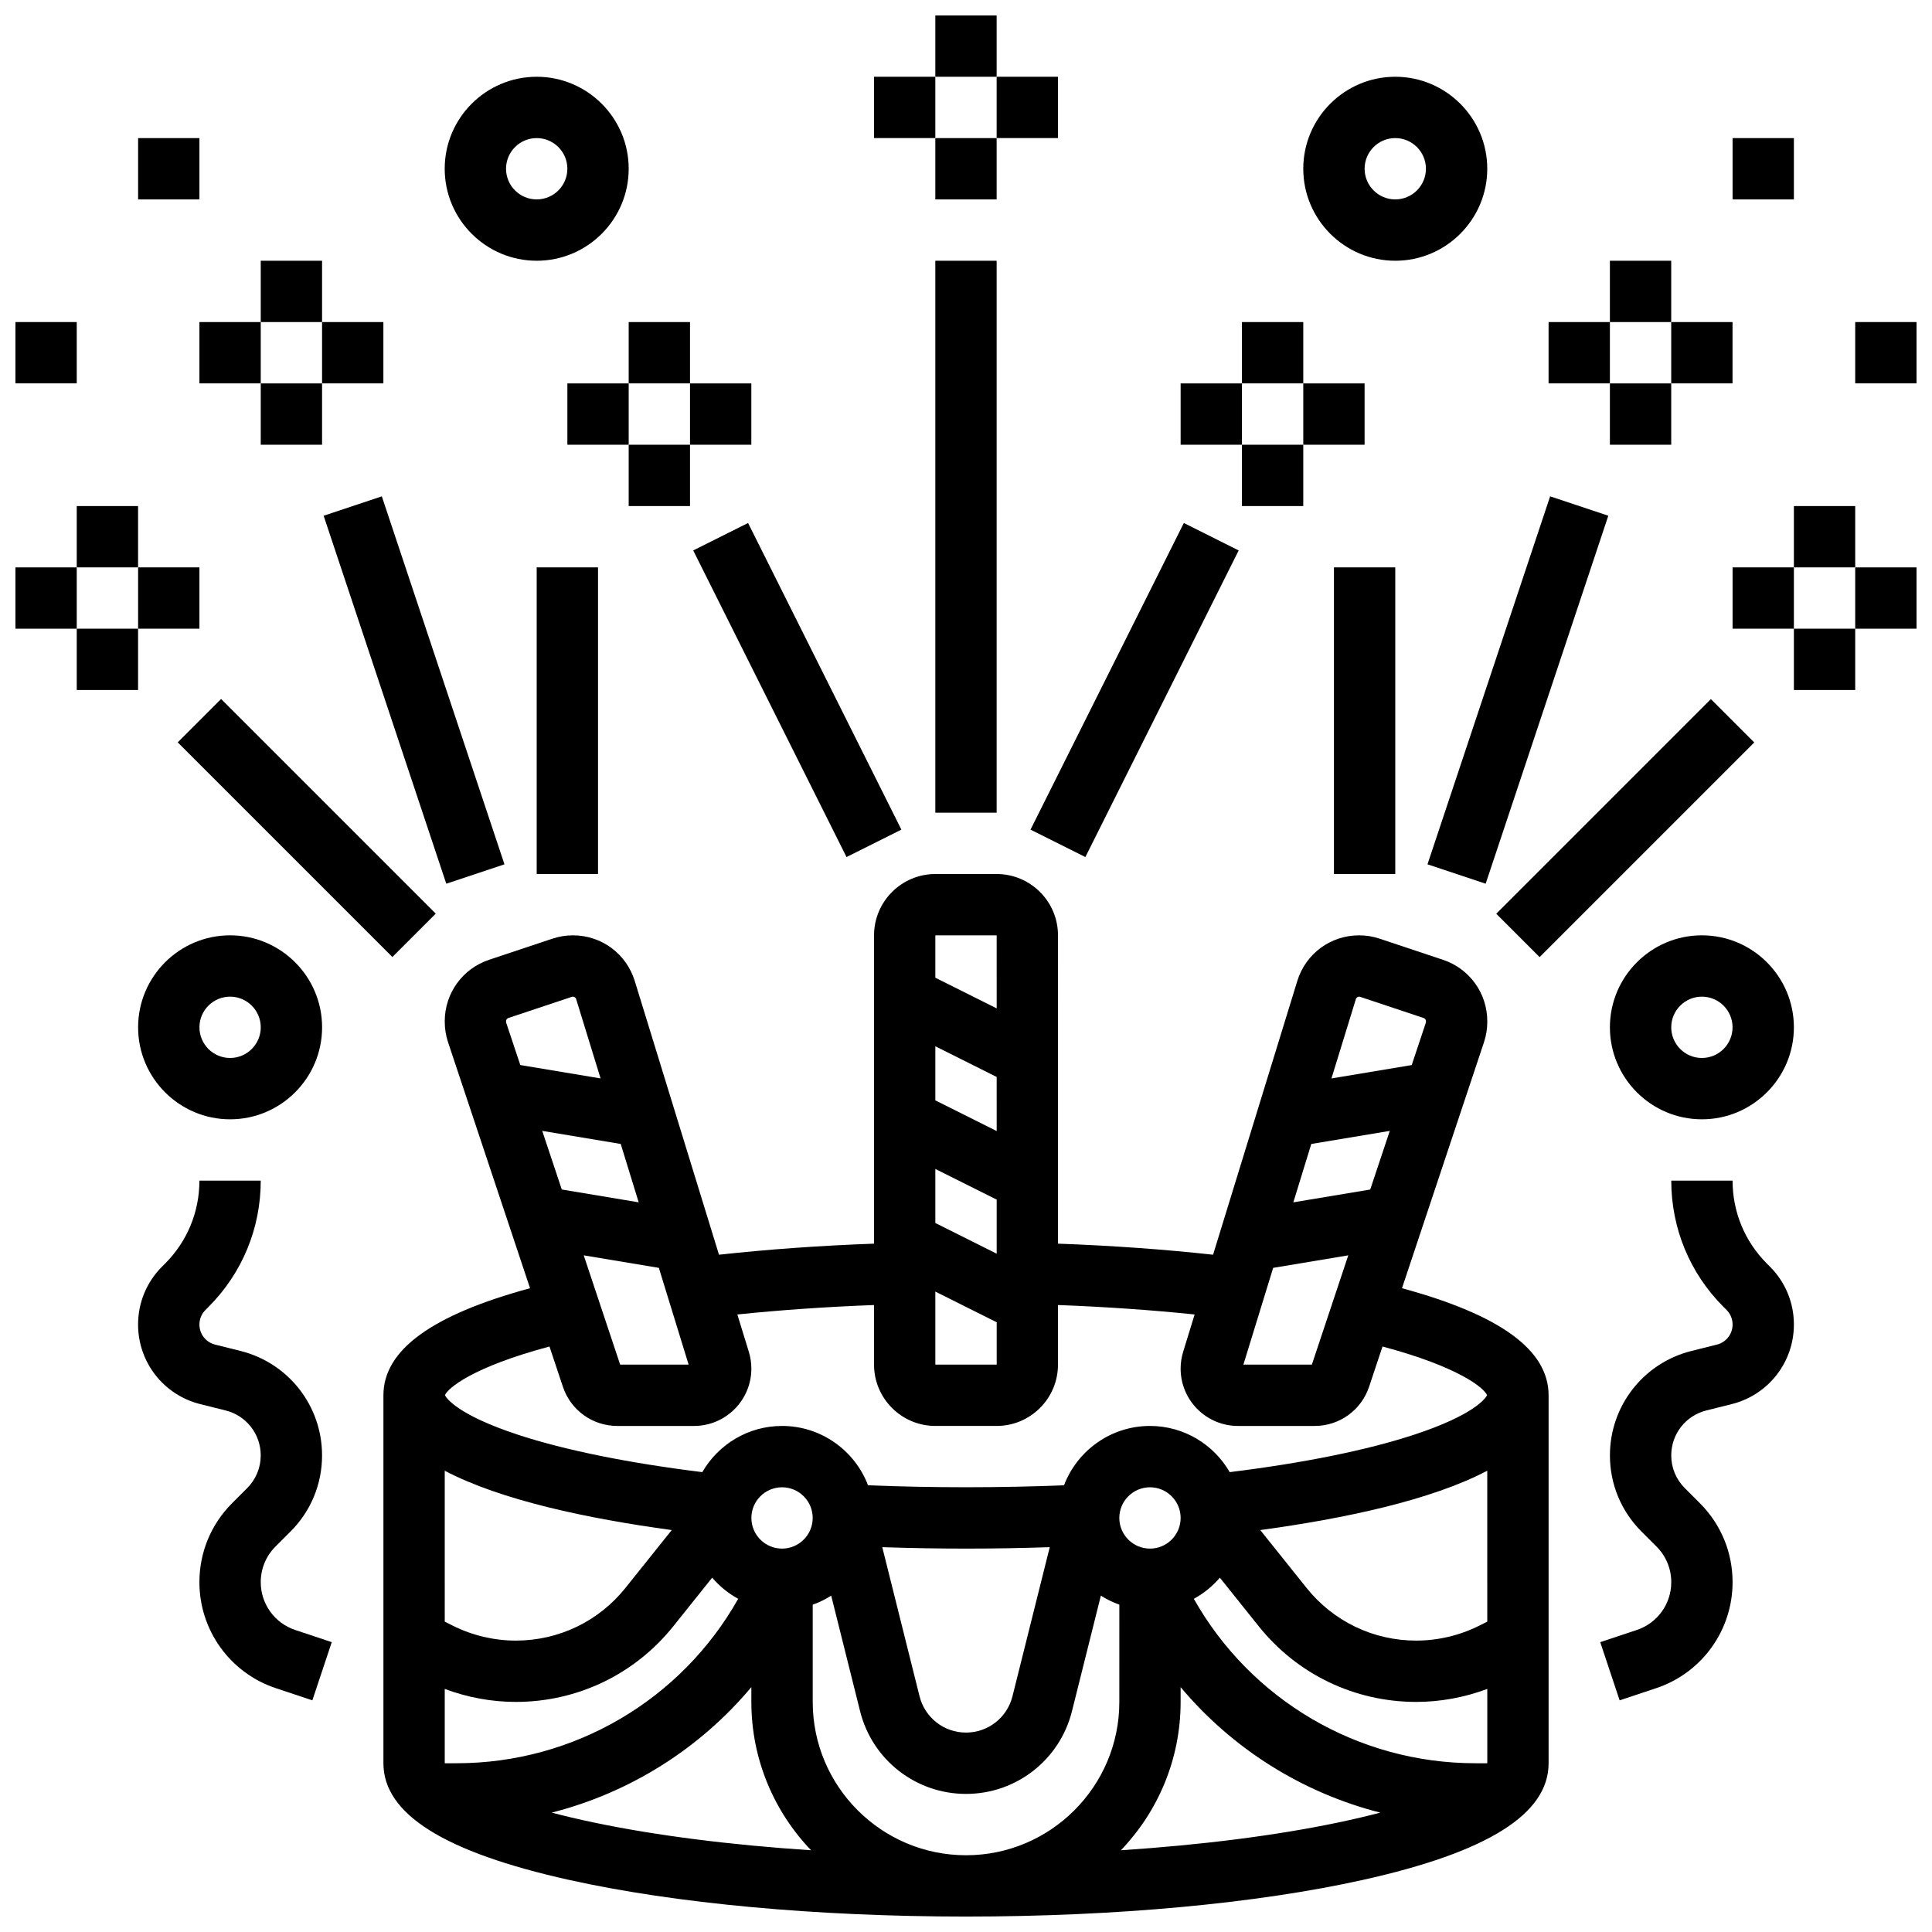
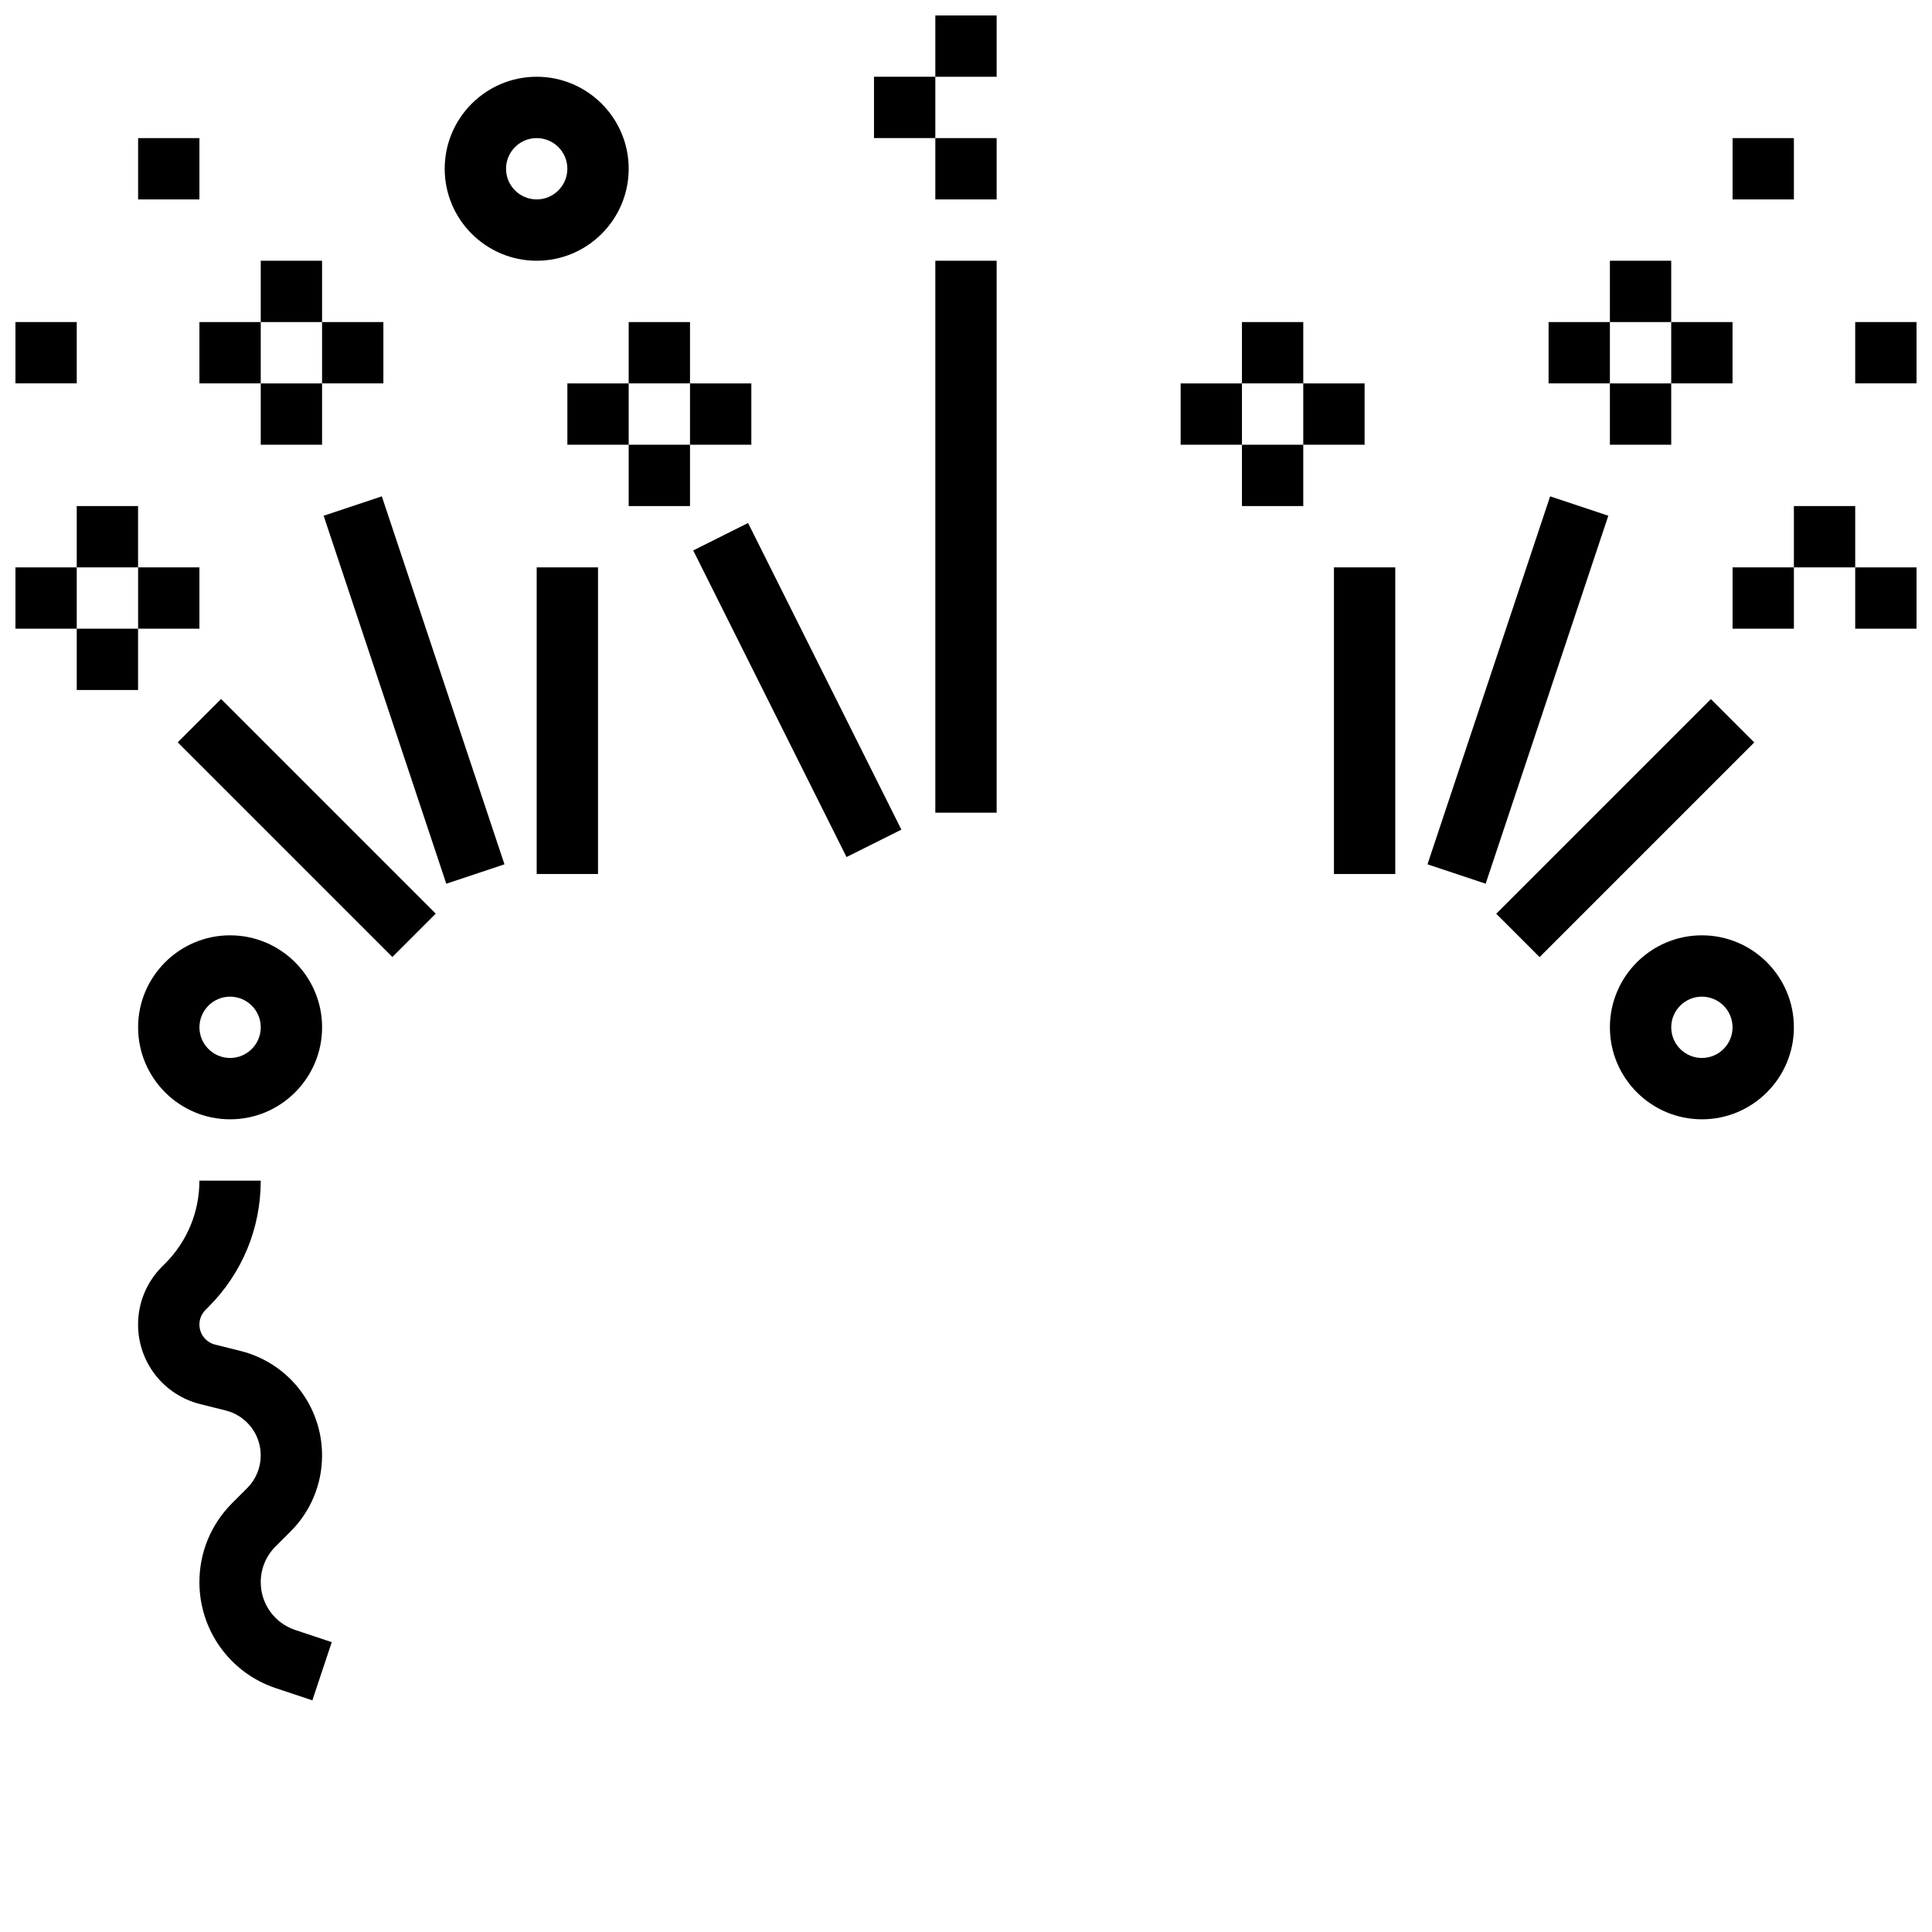
<svg xmlns="http://www.w3.org/2000/svg" width="800px" height="800px" version="1.1" viewBox="144 144 512 512">
  <defs>
    <clipPath id="f">
-       <path d="m245 375h310v276.9h-310z" />
+       <path d="m245 375v276.9h-310z" />
    </clipPath>
    <clipPath id="e">
      <path d="m391 148.09h18v16.906h-18z" />
    </clipPath>
    <clipPath id="d">
      <path d="m148.09 294h16.906v17h-16.906z" />
    </clipPath>
    <clipPath id="c">
      <path d="m635 294h16.902v17h-16.902z" />
    </clipPath>
    <clipPath id="b">
      <path d="m148.09 229h16.906v17h-16.906z" />
    </clipPath>
    <clipPath id="a">
      <path d="m635 229h16.902v17h-16.902z" />
    </clipPath>
  </defs>
  <g clip-path="url(#f)">
    <path d="m515.54 485.39 21.727-65.18c0.586-1.754 0.879-3.578 0.879-5.422v-0.16c0-7.394-4.711-13.93-11.723-16.266l-16.82-5.609c-1.754-0.586-3.578-0.879-5.422-0.879-7.574 0-14.16 4.863-16.387 12.105l-22.32 72.535c-13.016-1.43-26.781-2.41-41.09-2.934l-0.004-81.707c0-8.961-7.293-16.25-16.25-16.25h-16.25c-8.961 0-16.25 7.293-16.25 16.25v81.707c-14.305 0.523-28.07 1.508-41.09 2.934l-22.32-72.535c-2.227-7.238-8.812-12.105-16.387-12.105-1.848 0-3.672 0.297-5.422 0.879l-16.82 5.609c-7.012 2.336-11.727 8.875-11.727 16.266v0.16c0 1.844 0.297 3.668 0.879 5.422l21.727 65.18c-26.125 7.098-38.859 16.414-38.859 28.375v97.512c0 13.445 16.094 23.559 49.203 30.918 28.188 6.262 65.547 9.711 105.19 9.711s77.004-3.449 105.19-9.715c33.105-7.356 49.199-17.469 49.199-30.914v-97.512c0-11.961-12.734-21.277-38.855-28.375zm-24.035-38.227 20.801-3.465-5.18 15.535-20.379 3.398zm12.953-38.988 16.824 5.609c0.363 0.121 0.613 0.465 0.613 0.848v0.16c0 0.094-0.016 0.191-0.047 0.281l-3.727 11.18-21.27 3.547 6.473-21.035c0.141-0.477 0.68-0.746 1.133-0.59zm-23.055 71.82 19.906-3.32-9.652 28.965h-18.145zm-73.266 25.645h-0.012-16.25v-19.355l16.262 8.129zm-0.004-61.902-16.258-8.129v-14.332l16.254 8.129zm0 18.172v14.336l-16.258-8.133v-14.332zm-0.004-70.035 0.004 19.355-16.258-8.125v-11.23zm-94.871 70.754-20.379-3.398-5.18-15.535 20.801 3.465zm5.344 17.367 7.891 25.645h-18.145l-9.652-28.961zm-40.488-65.367c0-0.387 0.246-0.727 0.613-0.848l16.82-5.609c0.457-0.152 0.992 0.113 1.137 0.586l6.473 21.035-21.27-3.547-3.727-11.176c-0.031-0.094-0.047-0.188-0.047-0.285zm11.504 86.211 3.555 10.664c2.07 6.215 7.863 10.387 14.41 10.387h20.348c8.375 0 15.188-6.812 15.188-15.188 0-1.516-0.227-3.019-0.672-4.469l-3.043-9.883c11.527-1.188 23.645-2.031 36.215-2.504l0.008 15.793c0 8.961 7.293 16.25 16.25 16.25h16.25c8.961 0 16.25-7.293 16.25-16.25v-15.793c12.57 0.473 24.688 1.312 36.215 2.504l-3.039 9.883c-0.445 1.449-0.672 2.953-0.672 4.469 0 8.375 6.812 15.188 15.188 15.188h20.348c6.547 0 12.34-4.176 14.41-10.387l3.555-10.664c20.438 5.469 26.914 11.02 27.715 12.906-0.406 0.785-3.332 5.211-19.418 10.492-12.445 4.086-29.227 7.481-48.797 9.895-4.203-7.305-12.094-12.242-21.121-12.242-10.395 0-19.285 6.543-22.785 15.727-17.078 0.688-34.871 0.688-51.941 0-3.496-9.184-12.391-15.727-22.785-15.727-9.027 0-16.918 4.934-21.129 12.242-19.566-2.414-36.348-5.809-48.793-9.895-16.09-5.281-19.016-9.707-19.422-10.492 0.801-1.883 7.273-7.438 27.715-12.906zm248.49 110.44h-3.082c-31.195 0-59.574-16.832-74.648-43.578 2.629-1.43 4.965-3.336 6.898-5.598l10.281 12.852c10.203 12.754 25.426 20.07 41.758 20.07 6.41 0 12.824-1.191 18.832-3.445v19.605c-0.012 0.031-0.027 0.062-0.039 0.094zm-138.1 24.379c-22.402 0-40.629-18.227-40.629-40.629v-25.777c1.73-0.613 3.371-1.418 4.898-2.387l7.656 30.621c3.223 12.902 14.77 21.918 28.074 21.918s24.848-9.016 28.078-21.922l7.656-30.621c1.527 0.969 3.168 1.773 4.898 2.387l-0.004 25.781c0 22.402-18.227 40.629-40.629 40.629zm-48.758-81.262c-4.481 0-8.125-3.644-8.125-8.125s3.644-8.125 8.125-8.125c4.481 0 8.125 3.644 8.125 8.125s-3.644 8.125-8.125 8.125zm-89.387-20.637c14.84 7.805 37.805 12.68 60.156 15.723l-12.258 15.32c-7.098 8.879-17.695 13.973-29.066 13.973-5.75 0-11.504-1.359-16.648-3.93l-2.184-1.094zm0.039 77.52c-0.012-0.031-0.031-0.062-0.039-0.094v-19.605c6.008 2.254 12.422 3.445 18.832 3.445 16.336 0 31.555-7.316 41.758-20.07l10.281-12.852c1.934 2.258 4.269 4.164 6.898 5.598-15.07 26.746-43.449 43.578-74.645 43.578zm115.91-57.262c7.324 0.246 14.746 0.379 22.191 0.379s14.867-0.133 22.191-0.379l-9.879 39.523c-1.418 5.66-6.481 9.613-12.312 9.613s-10.895-3.953-12.312-9.613zm70.945 0.379c-4.481 0-8.125-3.644-8.125-8.125s3.644-8.125 8.125-8.125c4.481 0 8.125 3.644 8.125 8.125s-3.644 8.125-8.125 8.125zm89.387 19.355-2.184 1.094c-5.144 2.57-10.898 3.93-16.648 3.93-11.371 0-21.965-5.094-29.07-13.973l-12.258-15.32c22.352-3.043 45.316-7.918 60.156-15.723zm-247.93 50.609c20.711-5.277 39.219-16.93 52.902-33.258v3.926c0 15.242 6.035 29.09 15.832 39.312-21.371-1.402-41.086-3.898-57.605-7.363-4.102-0.859-7.789-1.734-11.129-2.617zm208.44 2.617c-16.523 3.461-36.238 5.957-57.605 7.363 9.793-10.223 15.828-24.074 15.828-39.312v-3.922c13.684 16.324 32.191 27.98 52.902 33.258-3.336 0.879-7.027 1.754-11.125 2.613z" />
  </g>
  <g clip-path="url(#e)">
    <path d="m391.87 148.09h16.25v16.25h-16.25z" />
  </g>
  <path d="m375.62 164.34h16.25v16.25h-16.25z" />
  <path d="m391.87 180.6h16.25v16.25h-16.25z" />
-   <path d="m408.12 164.34h16.25v16.25h-16.25z" />
  <path d="m391.87 213.1h16.25v146.27h-16.25z" />
  <path d="m310.61 229.35h16.25v16.25h-16.25z" />
  <path d="m294.36 245.61h16.25v16.25h-16.25z" />
  <path d="m310.61 261.86h16.25v16.25h-16.25z" />
  <path d="m326.86 245.61h16.25v16.25h-16.25z" />
  <path d="m213.1 213.1h16.25v16.25h-16.25z" />
  <path d="m196.85 229.35h16.25v16.25h-16.25z" />
  <path d="m213.1 245.61h16.25v16.25h-16.25z" />
  <path d="m229.35 229.35h16.25v16.25h-16.25z" />
  <path d="m164.34 278.11h16.25v16.25h-16.25z" />
  <g clip-path="url(#d)">
    <path d="m148.09 294.36h16.25v16.25h-16.25z" />
  </g>
  <path d="m164.34 310.61h16.25v16.25h-16.25z" />
  <path d="m180.6 294.36h16.25v16.25h-16.25z" />
  <path d="m327.71 289.87 14.535-7.269 40.629 81.258-14.535 7.269z" />
  <path d="m473.13 229.35h16.25v16.25h-16.25z" />
  <path d="m489.38 245.61h16.25v16.25h-16.25z" />
  <path d="m473.13 261.86h16.25v16.25h-16.25z" />
  <path d="m456.88 245.61h16.25v16.25h-16.25z" />
-   <path d="m417.1 363.86 40.629-81.258 14.535 7.269-40.629 81.258z" />
  <path d="m229.77 280.68 15.418-5.141 32.5 97.512-15.418 5.141z" />
  <path d="m286.23 294.36h16.25v81.258h-16.25z" />
  <path d="m191.1 340.73 11.492-11.492 56.883 56.883-11.492 11.492z" />
  <path d="m570.64 213.1h16.25v16.25h-16.25z" />
  <path d="m586.89 229.35h16.25v16.25h-16.25z" />
  <path d="m570.64 245.61h16.25v16.25h-16.25z" />
  <path d="m554.39 229.35h16.25v16.25h-16.25z" />
  <path d="m619.4 278.11h16.25v16.25h-16.25z" />
  <g clip-path="url(#c)">
    <path d="m635.65 294.36h16.25v16.25h-16.25z" />
  </g>
-   <path d="m619.4 310.61h16.25v16.25h-16.25z" />
  <path d="m603.15 294.36h16.25v16.25h-16.25z" />
  <path d="m522.3 373.05 32.5-97.512 15.418 5.141-32.5 97.512z" />
  <path d="m497.51 294.36h16.25v81.258h-16.25z" />
  <path d="m540.52 386.15 56.883-56.883 11.492 11.492-56.883 56.883z" />
  <path d="m286.23 213.1c13.441 0 24.379-10.934 24.379-24.379 0-13.441-10.938-24.379-24.379-24.379s-24.379 10.934-24.379 24.379c0 13.441 10.938 24.379 24.379 24.379zm0-32.504c4.481 0 8.125 3.644 8.125 8.125 0 4.481-3.644 8.125-8.125 8.125s-8.125-3.644-8.125-8.125c0-4.481 3.644-8.125 8.125-8.125z" />
  <path d="m180.6 180.6h16.25v16.25h-16.25z" />
  <g clip-path="url(#b)">
    <path d="m148.09 229.35h16.25v16.25h-16.25z" />
  </g>
  <path d="m180.6 416.25c0 13.441 10.938 24.379 24.379 24.379 13.441 0 24.379-10.934 24.379-24.379 0-13.441-10.938-24.379-24.379-24.379-13.441 0-24.379 10.938-24.379 24.379zm32.504 0c0 4.481-3.644 8.125-8.125 8.125-4.481 0-8.125-3.644-8.125-8.125s3.644-8.125 8.125-8.125c4.481 0 8.125 3.644 8.125 8.125z" />
  <path d="m213.1 563.29c0-3.566 1.387-6.922 3.91-9.441l3.984-3.984c5.391-5.391 8.355-12.555 8.355-20.172 0-13.113-8.883-24.492-21.605-27.676l-6.75-1.688c-2.441-0.609-4.144-2.793-4.144-5.312 0-1.461 0.57-2.836 1.605-3.871l0.773-0.773c8.945-8.945 13.871-20.84 13.871-33.492h-16.254c0 8.309-3.234 16.121-9.113 22l-0.777 0.777c-4.106 4.106-6.363 9.559-6.363 15.363 0 9.988 6.766 18.656 16.457 21.078l6.75 1.688c5.477 1.367 9.297 6.266 9.297 11.906 0 3.277-1.277 6.359-3.598 8.68l-3.984 3.984c-5.586 5.59-8.668 13.023-8.668 20.934 0 12.762 8.137 24.051 20.242 28.086l9.691 3.231 5.137-15.418-9.691-3.231c-5.457-1.82-9.125-6.914-9.125-12.668z" />
-   <path d="m513.76 213.1c13.441 0 24.379-10.934 24.379-24.379 0-13.441-10.938-24.379-24.379-24.379-13.441 0-24.379 10.934-24.379 24.379 0 13.441 10.938 24.379 24.379 24.379zm0-32.504c4.481 0 8.125 3.644 8.125 8.125 0 4.481-3.644 8.125-8.125 8.125s-8.125-3.644-8.125-8.125c0-4.481 3.644-8.125 8.125-8.125z" />
  <path d="m603.15 180.6h16.25v16.25h-16.25z" />
  <g clip-path="url(#a)">
    <path d="m635.65 229.35h16.25v16.25h-16.25z" />
  </g>
  <path d="m595.02 391.87c-13.441 0-24.379 10.934-24.379 24.379 0 13.441 10.938 24.379 24.379 24.379 13.441 0 24.379-10.934 24.379-24.379-0.004-13.441-10.938-24.379-24.379-24.379zm0 32.504c-4.481 0-8.125-3.644-8.125-8.125s3.644-8.125 8.125-8.125c4.481 0 8.125 3.644 8.125 8.125s-3.644 8.125-8.125 8.125z" />
-   <path d="m612.26 478.88c-5.875-5.875-9.109-13.688-9.109-22h-16.25c0 12.652 4.926 24.547 13.871 33.488l0.777 0.777c1.035 1.035 1.605 2.41 1.605 3.871 0 2.516-1.707 4.699-4.144 5.312l-6.75 1.688c-12.73 3.18-21.613 14.562-21.613 27.676 0 7.621 2.969 14.781 8.355 20.172l3.988 3.988c2.519 2.519 3.91 5.875 3.91 9.441 0 5.758-3.668 10.848-9.129 12.668l-9.691 3.231 5.137 15.418 9.691-3.231c12.109-4.035 20.242-15.324 20.242-28.086 0-7.91-3.078-15.344-8.672-20.934l-3.988-3.988c-2.316-2.316-3.594-5.398-3.594-8.68 0-5.641 3.824-10.539 9.297-11.906l6.75-1.688c9.688-2.422 16.457-11.09 16.457-21.078 0-5.805-2.262-11.258-6.363-15.359z" />
</svg>